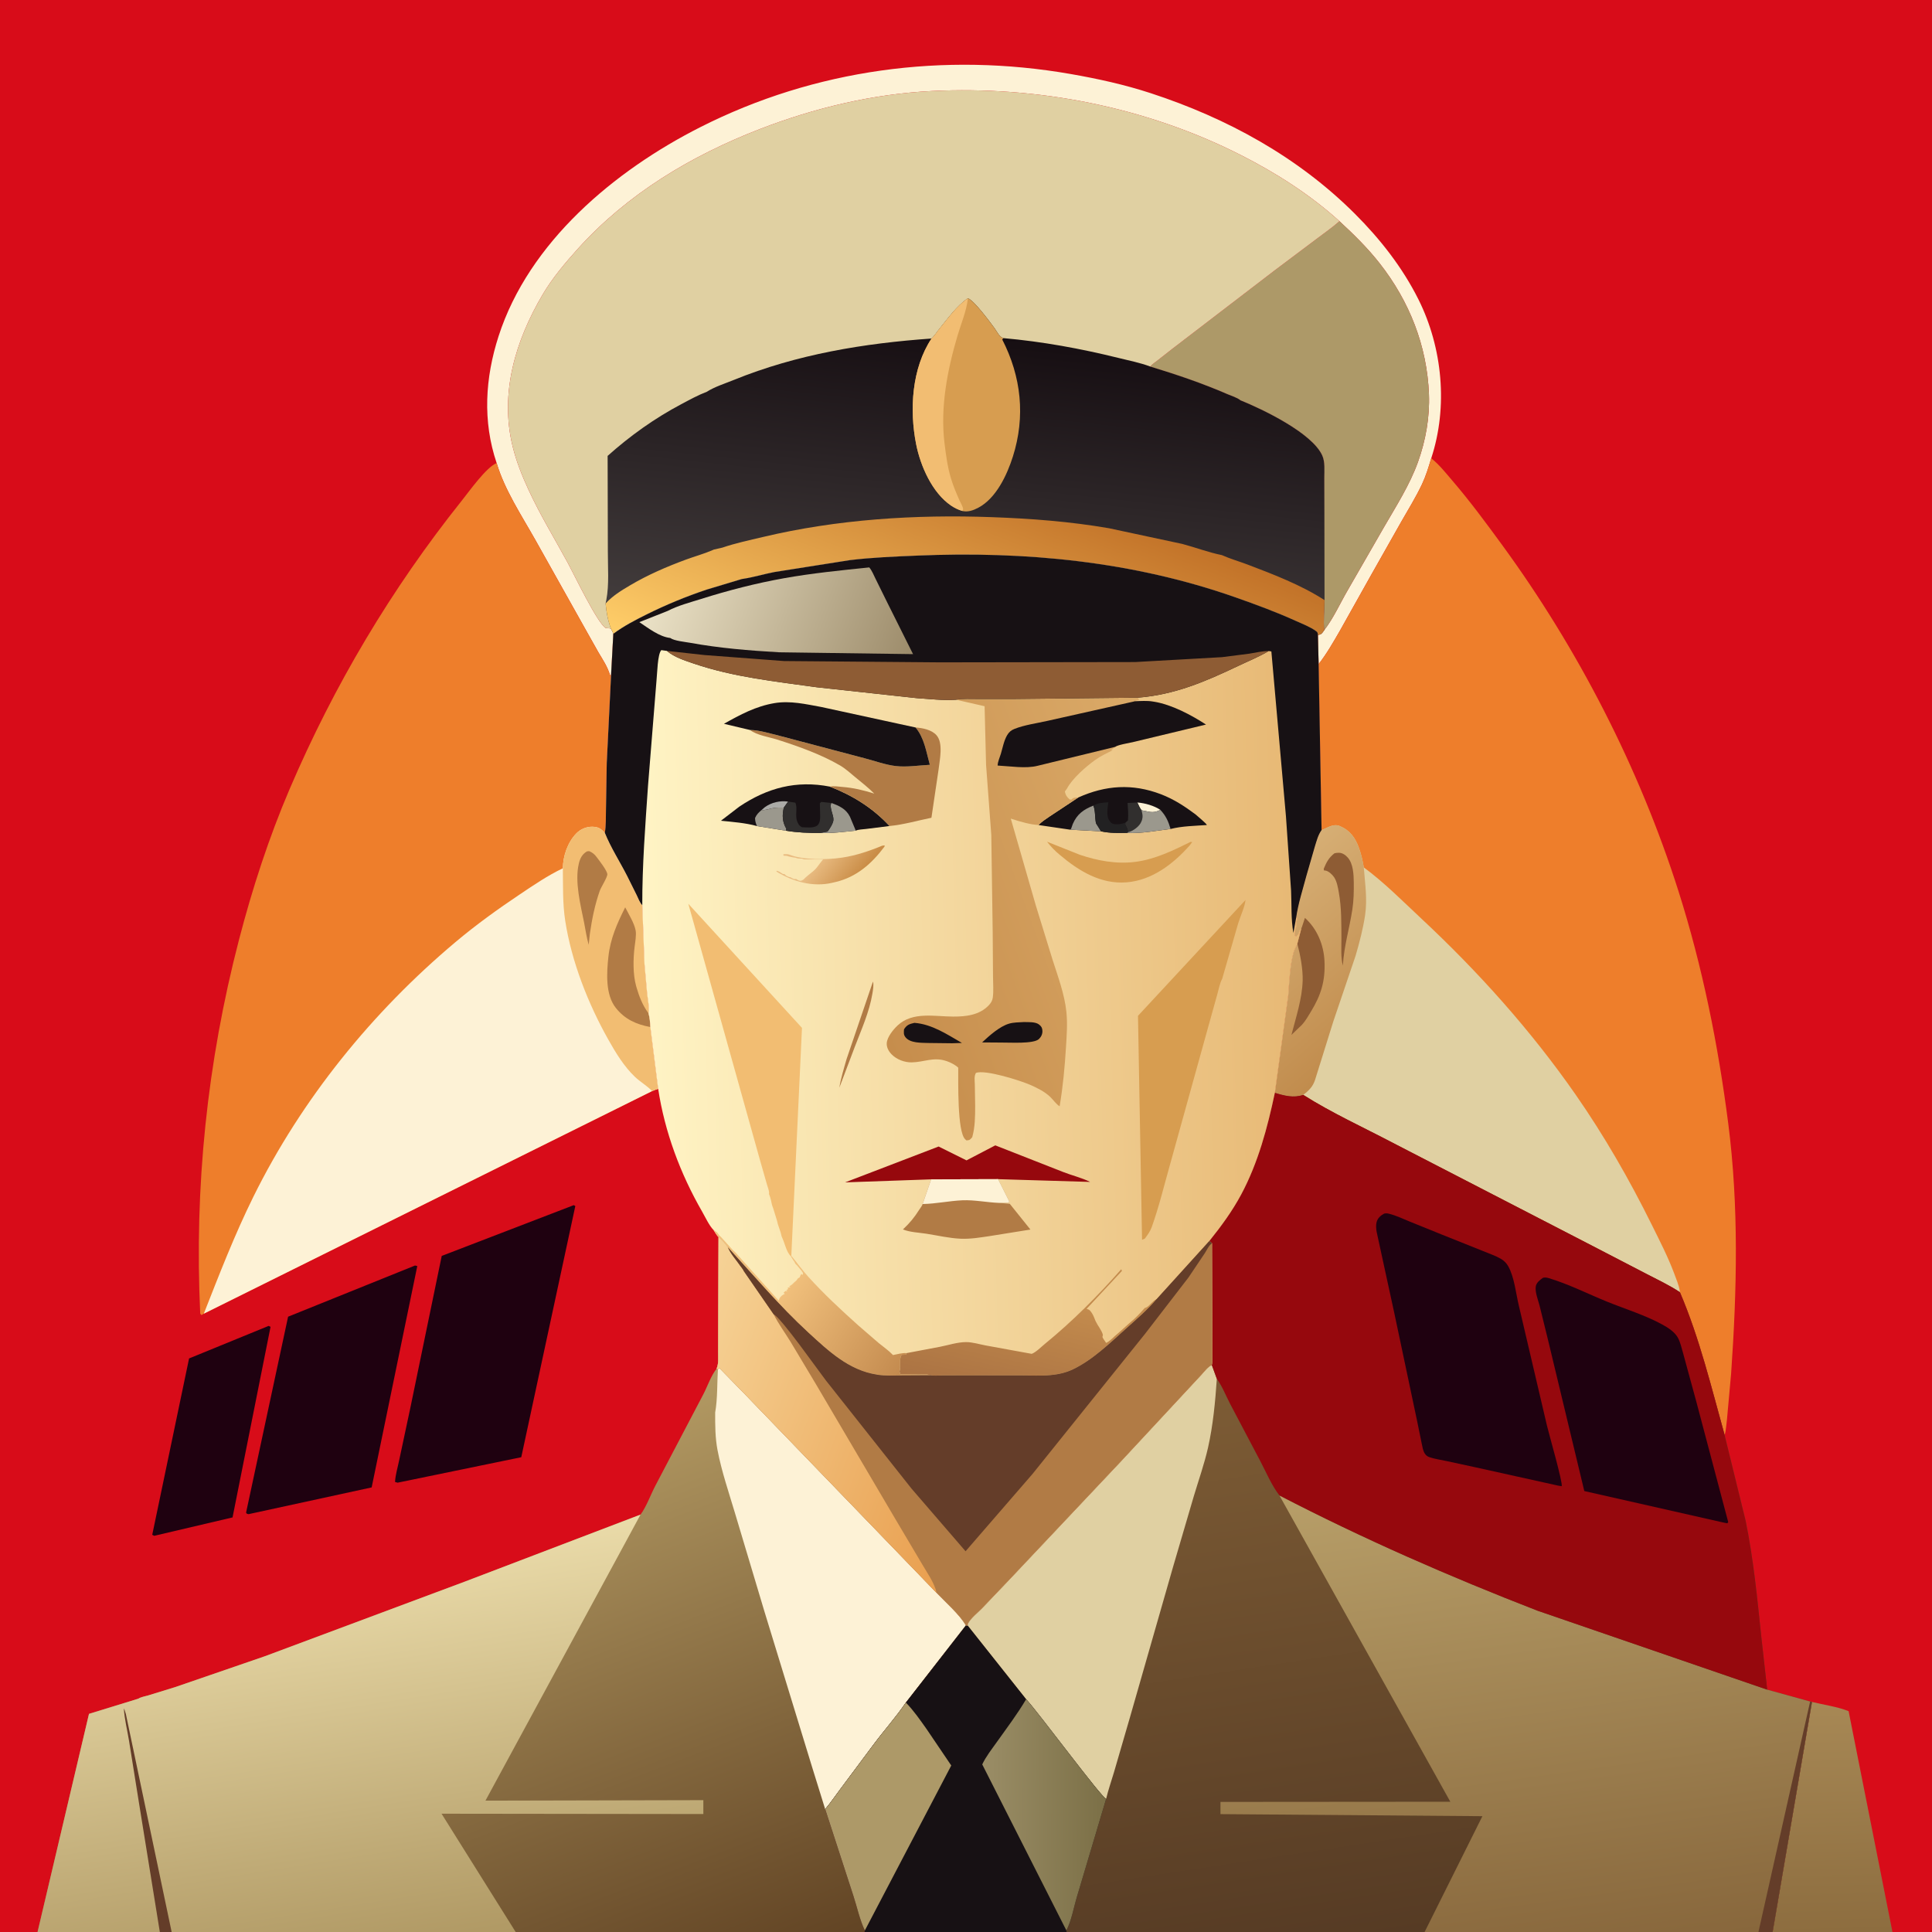
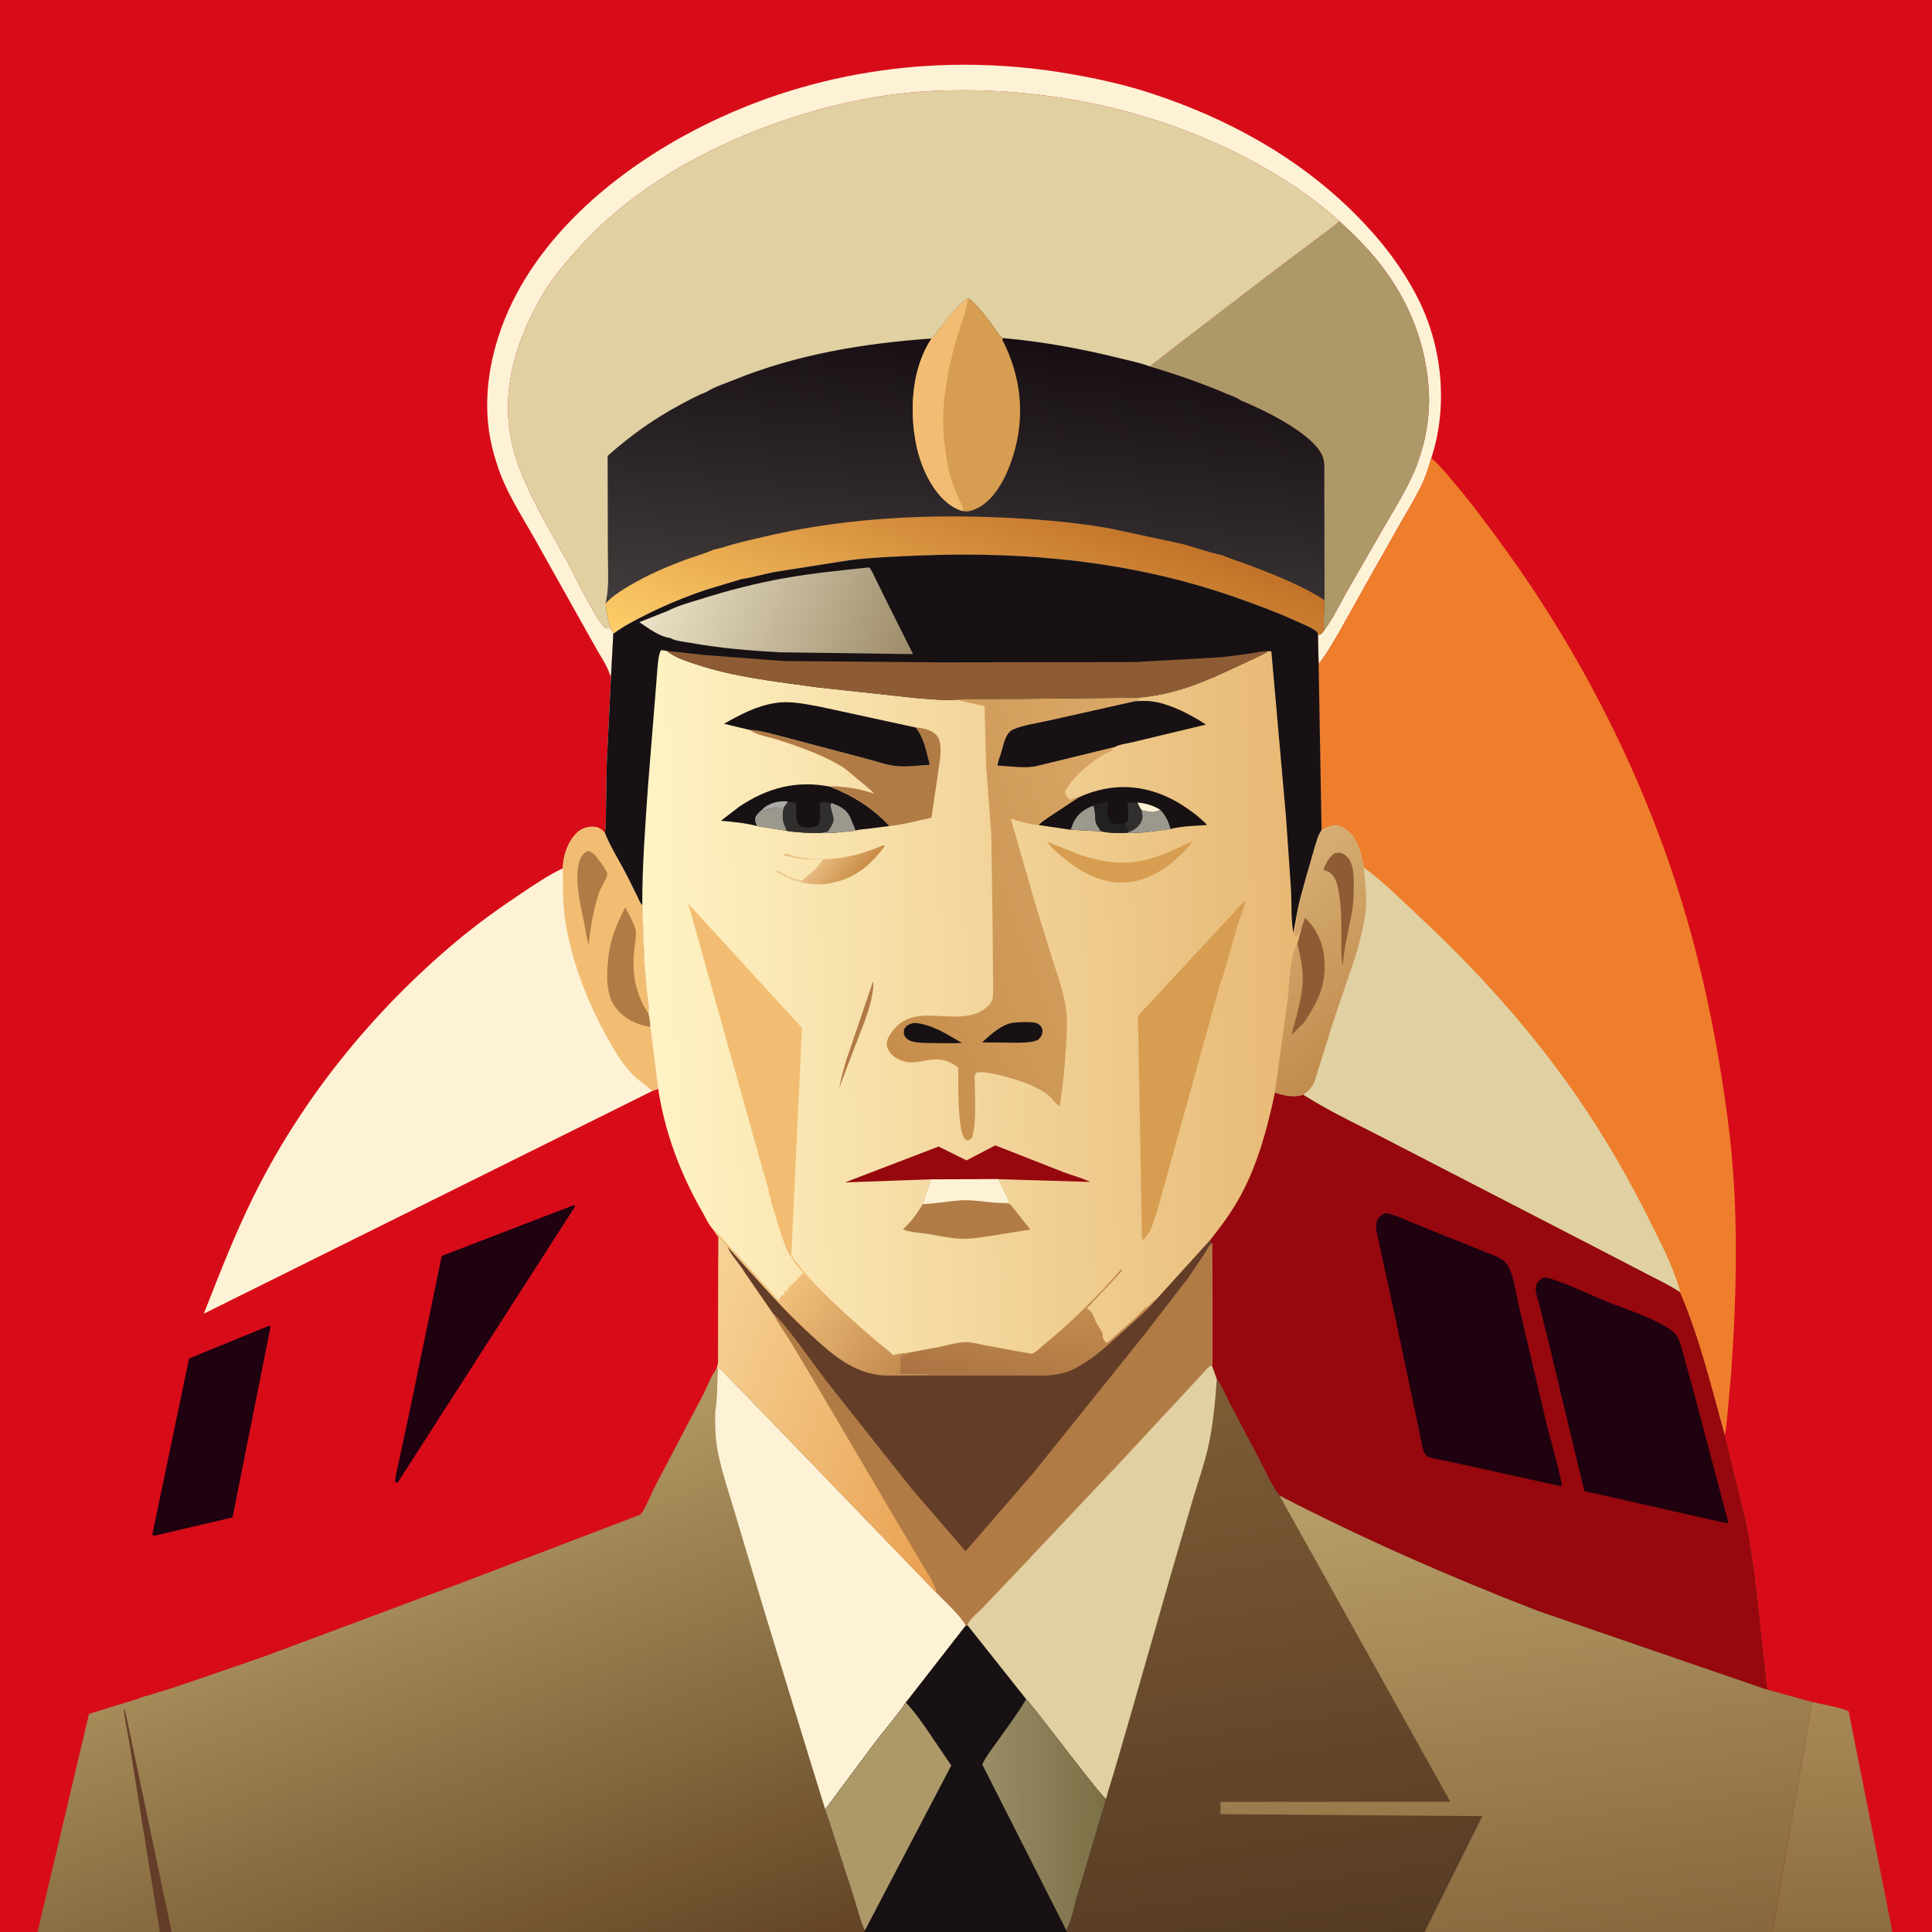
<svg xmlns="http://www.w3.org/2000/svg" version="1.1" style="display: block;" viewBox="0 0 2048 2048" width="1024" height="1024">
  <defs>
    <linearGradient id="Gradient1" gradientUnits="userSpaceOnUse" x1="1942.09" y1="2048.51" x2="1936.05" y2="1805.68">
      <stop class="stop0" offset="0" stop-opacity="1" stop-color="rgb(141,109,63)" />
      <stop class="stop1" offset="1" stop-opacity="1" stop-color="rgb(167,136,85)" />
    </linearGradient>
    <linearGradient id="Gradient2" gradientUnits="userSpaceOnUse" x1="1455.17" y1="1093.57" x2="1327.06" y2="946.095">
      <stop class="stop0" offset="0" stop-opacity="1" stop-color="rgb(193,140,77)" />
      <stop class="stop1" offset="1" stop-opacity="1" stop-color="rgb(214,174,116)" />
    </linearGradient>
    <linearGradient id="Gradient3" gradientUnits="userSpaceOnUse" x1="772.749" y1="2101.45" x2="553.509" y2="1528.65">
      <stop class="stop0" offset="0" stop-opacity="1" stop-color="rgb(98,68,36)" />
      <stop class="stop1" offset="1" stop-opacity="1" stop-color="rgb(179,154,99)" />
    </linearGradient>
    <linearGradient id="Gradient4" gradientUnits="userSpaceOnUse" x1="406.801" y1="2068.77" x2="342.202" y2="1658.75">
      <stop class="stop0" offset="0" stop-opacity="1" stop-color="rgb(176,153,100)" />
      <stop class="stop1" offset="1" stop-opacity="1" stop-color="rgb(234,219,169)" />
    </linearGradient>
    <linearGradient id="Gradient5" gradientUnits="userSpaceOnUse" x1="1045.18" y1="355.742" x2="1010.78" y2="677.438">
      <stop class="stop0" offset="0" stop-opacity="1" stop-color="rgb(22,14,18)" />
      <stop class="stop1" offset="1" stop-opacity="1" stop-color="rgb(66,60,60)" />
    </linearGradient>
    <linearGradient id="Gradient6" gradientUnits="userSpaceOnUse" x1="1081.72" y1="502.991" x2="966.134" y2="795.792">
      <stop class="stop0" offset="0" stop-opacity="1" stop-color="rgb(194,114,40)" />
      <stop class="stop1" offset="1" stop-opacity="1" stop-color="rgb(255,206,105)" />
    </linearGradient>
    <linearGradient id="Gradient7" gradientUnits="userSpaceOnUse" x1="1362.38" y1="2068.99" x2="1271.91" y2="1469.88">
      <stop class="stop0" offset="0" stop-opacity="1" stop-color="rgb(86,59,36)" />
      <stop class="stop1" offset="1" stop-opacity="1" stop-color="rgb(125,92,53)" />
    </linearGradient>
    <linearGradient id="Gradient8" gradientUnits="userSpaceOnUse" x1="1168.93" y1="1923.35" x2="1042.7" y2="1922.62">
      <stop class="stop0" offset="0" stop-opacity="1" stop-color="rgb(124,112,71)" />
      <stop class="stop1" offset="1" stop-opacity="1" stop-color="rgb(154,141,102)" />
    </linearGradient>
    <linearGradient id="Gradient9" gradientUnits="userSpaceOnUse" x1="1635.46" y1="2078.43" x2="1563.78" y2="1561.86">
      <stop class="stop0" offset="0" stop-opacity="1" stop-color="rgb(136,103,60)" />
      <stop class="stop1" offset="1" stop-opacity="1" stop-color="rgb(183,158,104)" />
    </linearGradient>
    <linearGradient id="Gradient10" gradientUnits="userSpaceOnUse" x1="1379.62" y1="1049.33" x2="682.939" y2="1066.9">
      <stop class="stop0" offset="0" stop-opacity="1" stop-color="rgb(231,184,116)" />
      <stop class="stop1" offset="1" stop-opacity="1" stop-color="rgb(255,244,197)" />
    </linearGradient>
    <linearGradient id="Gradient11" gradientUnits="userSpaceOnUse" x1="908.704" y1="929.593" x2="875.458" y2="902.73">
      <stop class="stop0" offset="0" stop-opacity="1" stop-color="rgb(202,141,71)" />
      <stop class="stop1" offset="1" stop-opacity="1" stop-color="rgb(233,188,130)" />
    </linearGradient>
    <linearGradient id="Gradient12" gradientUnits="userSpaceOnUse" x1="956.319" y1="1450.98" x2="831.642" y2="1368.48">
      <stop class="stop0" offset="0" stop-opacity="1" stop-color="rgb(196,139,79)" />
      <stop class="stop1" offset="1" stop-opacity="1" stop-color="rgb(241,192,124)" />
    </linearGradient>
    <linearGradient id="Gradient13" gradientUnits="userSpaceOnUse" x1="1052.91" y1="1477.32" x2="1075.79" y2="1371.14">
      <stop class="stop0" offset="0" stop-opacity="1" stop-color="rgb(171,115,67)" />
      <stop class="stop1" offset="1" stop-opacity="1" stop-color="rgb(195,139,77)" />
    </linearGradient>
    <linearGradient id="Gradient14" gradientUnits="userSpaceOnUse" x1="908.369" y1="1018" x2="1261.12" y2="889.05">
      <stop class="stop0" offset="0" stop-opacity="1" stop-color="rgb(198,141,76)" />
      <stop class="stop1" offset="1" stop-opacity="1" stop-color="rgb(219,170,104)" />
    </linearGradient>
    <linearGradient id="Gradient15" gradientUnits="userSpaceOnUse" x1="1039.08" y1="1562.08" x2="713.916" y2="1436.92">
      <stop class="stop0" offset="0" stop-opacity="1" stop-color="rgb(233,159,79)" />
      <stop class="stop1" offset="1" stop-opacity="1" stop-color="rgb(246,211,151)" />
    </linearGradient>
    <linearGradient id="Gradient16" gradientUnits="userSpaceOnUse" x1="964.701" y1="695.417" x2="702.093" y2="595.608">
      <stop class="stop0" offset="0" stop-opacity="1" stop-color="rgb(157,140,107)" />
      <stop class="stop1" offset="1" stop-opacity="1" stop-color="rgb(235,226,199)" />
    </linearGradient>
  </defs>
  <path transform="translate(0,0)" fill="rgb(216,12,25)" d="M 39.808 2048 L -0 2048 L 0 -0 L 2048 0 L 2048 2048 L 2006.09 2048 L 1879.05 2048 L 1864.03 2048 L 1510.14 2048 L 1130.64 2048 L 916.364 2048 L 546.633 2048 L 181.954 2048 L 169.425 2048 L 39.808 2048 z" />
  <path transform="translate(0,0)" fill="rgb(31,1,16)" d="M 284.791 1405.5 L 286.792 1406.5 L 246.727 1607.46 L 246.615 1608.5 L 163.5 1628.02 L 161.38 1626.96 L 200.427 1440.01 L 284.791 1405.5 z" />
  <path transform="translate(0,0)" fill="url(#Gradient1)" d="M 1920.76 1804.1 C 1933.05 1807.17 1948 1809.19 1959.6 1813.9 L 2006.09 2048 L 1879.05 2048 L 1920.76 1804.1 z" />
-   <path transform="translate(0,0)" fill="rgb(31,1,16)" d="M 439.947 1341.5 L 442.347 1342.05 L 393.974 1576.72 L 263.5 1605.07 C 261.33 1604.57 262.201 1605.12 260.837 1603.5 L 305.393 1395.75 L 439.947 1341.5 z" />
-   <path transform="translate(0,0)" fill="rgb(31,1,16)" d="M 608.23 1277.5 L 609.852 1278.5 L 552.57 1544.7 L 421.5 1571.7 L 418.767 1570.96 C 419.119 1563.57 421.569 1555.64 423.042 1548.37 L 434.977 1492.4 L 468.262 1331.31 L 608.23 1277.5 z" />
+   <path transform="translate(0,0)" fill="rgb(31,1,16)" d="M 608.23 1277.5 L 609.852 1278.5 L 421.5 1571.7 L 418.767 1570.96 C 419.119 1563.57 421.569 1555.64 423.042 1548.37 L 434.977 1492.4 L 468.262 1331.31 L 608.23 1277.5 z" />
  <path transform="translate(0,0)" fill="rgb(253,242,214)" d="M 526.467 490.863 C 511.41 446.334 514.269 400.506 528.532 356.306 C 560.739 256.5 651.525 180.8 742.318 134.82 C 863.867 73.264 1001.11 55.066 1134.99 78.46 C 1163.86 83.505 1192.14 89.71 1220.02 98.84 C 1300.76 125.274 1375.72 166.218 1436.18 226.56 C 1462.97 253.302 1486.61 283.413 1503.6 317.374 C 1529.14 368.459 1535.14 431.27 1517.16 485.801 C 1514.4 495.09 1511.5 504.561 1507.37 513.341 C 1500.91 527.052 1492.79 540.085 1485.29 553.238 L 1453.26 609.868 L 1420.31 668.7 C 1413.24 680.879 1406.47 692.866 1397.8 703.984 L 1397.03 673.072 C 1401.18 672.337 1401.2 671.281 1403.69 668.041 C 1413.61 655.272 1420.63 639.296 1428.82 625.315 L 1467.15 558.683 C 1479.97 536.533 1494.44 513.912 1503.12 489.71 C 1511.32 466.854 1515.71 442.099 1514.74 417.759 C 1512.7 366.611 1494.09 319.433 1462.56 279.23 C 1449.69 262.822 1435.16 248.551 1419.87 234.458 C 1388.61 206.163 1352.18 182.986 1314.64 164.004 C 1214.38 113.303 1099.98 90.988 988.027 96.466 C 925.849 99.508 863.691 114.299 805.765 136.707 C 732.72 164.965 664.891 205.539 612.163 264.173 C 598.931 278.887 585.46 294.913 575.365 312 C 546.471 360.905 529.547 416.654 543.424 473.261 C 547.362 489.326 553.468 504.515 560.397 519.497 C 572.678 546.051 588.045 571.199 602.006 596.886 C 608.481 608.799 633.088 660.229 642 665.719 L 647.564 666.254 C 648.532 668.1 649.631 669.861 650.144 671.889 L 647.744 715.877 L 646.621 715.622 C 643.952 706.698 639.217 699.701 634.5 691.783 L 622.634 670.697 L 567.513 572.4 C 553.009 546.614 534.891 519.301 526.467 490.863 z" />
  <path transform="translate(0,0)" fill="rgb(173,153,104)" d="M 1419.87 234.458 C 1435.16 248.551 1449.69 262.822 1462.56 279.23 C 1494.09 319.433 1512.7 366.611 1514.74 417.759 C 1515.71 442.099 1511.32 466.854 1503.12 489.71 C 1494.44 513.912 1479.97 536.533 1467.15 558.683 L 1428.82 625.315 C 1420.63 639.296 1413.61 655.272 1403.69 668.041 C 1402.71 657.496 1403.84 646.762 1404.08 636.181 L 1403.95 542.749 L 1403.84 506.594 C 1403.81 498.886 1404.84 489.705 1401.55 482.594 C 1390.55 458.81 1338.78 433.965 1314.94 424.313 C 1311.6 421.474 1305.09 419.528 1301.01 417.754 C 1274.4 406.19 1247.1 397 1219.36 388.555 C 1220.84 386.394 1224.25 384.241 1226.36 382.579 L 1242.52 369.889 L 1351.44 286.432 L 1395.87 253.061 C 1403.89 246.956 1412.36 241.169 1419.87 234.458 z" />
-   <path transform="translate(0,0)" fill="rgb(238,126,43)" d="M 526.467 490.863 C 534.891 519.301 553.009 546.614 567.513 572.4 L 622.634 670.697 L 634.5 691.783 C 639.217 699.701 643.952 706.698 646.621 715.622 L 647.744 715.877 L 643.169 808.913 L 642.343 858.357 C 642.137 866.366 642.538 874.88 641.131 882.744 C 647.473 898.532 657.027 913.299 664.778 928.464 L 674.997 949 C 676.658 952.432 678.174 956.817 680.846 959.539 L 683.182 1021.95 L 685.983 1053.2 C 686.705 1059.56 688.524 1067.77 687.38 1074.06 C 688.805 1078.93 689.072 1083.69 689.392 1088.72 L 697.68 1154.16 C 695.532 1154.91 693.361 1155.57 691.32 1156.58 L 216.058 1392.54 C 215.88 1392.82 213.829 1393.86 213.5 1394.04 L 212.246 1392.5 C 205.914 1258.29 219.551 1126.19 253.346 996.172 C 267.426 942.002 284.978 887.906 307.023 836.41 C 354.155 726.311 414.933 624.061 489.687 530.454 C 497.453 520.728 515.525 495.255 526.467 490.863 z" />
  <path transform="translate(0,0)" fill="rgb(253,242,214)" d="M 596.645 920.427 C 596.829 907.362 601.66 893.032 610.94 883.444 C 615.316 878.923 621.741 876.212 628.068 876.381 C 634.341 876.549 636.809 878.363 641.131 882.744 C 647.473 898.532 657.027 913.299 664.778 928.464 L 674.997 949 C 676.658 952.432 678.174 956.817 680.846 959.539 L 683.182 1021.95 L 685.983 1053.2 C 686.705 1059.56 688.524 1067.77 687.38 1074.06 C 688.805 1078.93 689.072 1083.69 689.392 1088.72 L 697.68 1154.16 C 695.532 1154.91 693.361 1155.57 691.32 1156.58 L 216.058 1392.54 C 232.519 1350.66 248.672 1308.9 268.634 1268.51 C 319.789 1165.02 394.517 1072.92 482.736 998.722 C 504.558 980.369 527.517 963.827 551.195 947.964 C 565.918 938.101 580.611 928.063 596.645 920.427 z" />
  <path transform="translate(0,0)" fill="rgb(242,189,114)" d="M 596.645 920.427 C 596.829 907.362 601.66 893.032 610.94 883.444 C 615.316 878.923 621.741 876.212 628.068 876.381 C 634.341 876.549 636.809 878.363 641.131 882.744 C 647.473 898.532 657.027 913.299 664.778 928.464 L 674.997 949 C 676.658 952.432 678.174 956.817 680.846 959.539 L 683.182 1021.95 L 685.983 1053.2 C 686.705 1059.56 688.524 1067.77 687.38 1074.06 C 688.805 1078.93 689.072 1083.69 689.392 1088.72 L 697.68 1154.16 C 695.532 1154.91 693.361 1155.57 691.32 1156.58 C 685.809 1150.87 678.66 1146.89 672.894 1141.35 C 661.23 1130.13 652.65 1115.92 644.78 1101.93 C 623.396 1063.93 605.822 1019.24 599.152 976.04 C 596.312 957.645 596.905 938.989 596.645 920.427 z" />
  <path transform="translate(0,0)" fill="rgb(177,123,69)" d="M 622.182 902.5 L 624.543 902.228 C 627.98 903.75 630.038 905.321 632.305 908.341 C 634.925 911.832 643.421 922.527 643.79 926.637 C 644.068 929.74 637.133 940.428 635.787 944.259 C 630.532 959.208 627.542 974.255 625.274 989.879 L 624.066 1001.53 C 621.804 993.871 620.784 986.072 619.223 978.259 C 615.423 959.249 609.036 934.649 613.584 915.429 C 614.917 909.796 617.153 905.498 622.182 902.5 z" />
  <path transform="translate(0,0)" fill="rgb(177,123,69)" d="M 689.392 1088.72 C 674.528 1085.88 662.514 1080.62 652.838 1068.48 C 641.563 1054.34 643.094 1031.08 644.955 1014 C 647.049 994.781 654.177 978.868 662.735 961.813 C 666.365 968.922 672.378 978.561 673.808 986.296 C 674.701 991.123 673.349 998.566 672.738 1003.49 C 671.14 1016.38 670.817 1032.77 674.338 1045.3 L 674.837 1047 C 677.458 1056.14 681.166 1065.47 686.771 1073.23 L 687.38 1074.06 C 688.805 1078.93 689.072 1083.69 689.392 1088.72 z" />
  <path transform="translate(0,0)" fill="rgb(238,126,43)" d="M 1397.8 703.984 C 1406.47 692.866 1413.24 680.879 1420.31 668.7 L 1453.26 609.868 L 1485.29 553.238 C 1492.79 540.085 1500.91 527.052 1507.37 513.341 C 1511.5 504.561 1514.4 495.09 1517.16 485.801 C 1525.37 492.153 1532.82 501.656 1539.58 509.53 C 1558.19 531.206 1574.97 553.958 1591.82 577 C 1672.67 687.546 1737.69 813.959 1779.21 944.521 C 1804.68 1024.6 1821.31 1107.66 1832.01 1190.92 C 1843.32 1278.92 1841.23 1367.71 1835.06 1456 L 1830.65 1504.82 C 1829.89 1510.32 1829.67 1516.14 1828.25 1521.5 C 1814.09 1470.57 1801.63 1418.58 1780.79 1369.84 C 1769.69 1362.38 1756.9 1356.47 1745.04 1350.26 L 1683 1318.1 L 1476.63 1211.57 C 1444.97 1194.94 1411.62 1179.74 1381.43 1160.61 C 1371.35 1164.14 1361.24 1161.46 1351.39 1158.41 L 1365.6 1055.19 C 1366.72 1040.73 1367.38 1023.37 1371.3 1009.5 C 1372.15 1006.49 1374.05 1003.37 1375.23 1000.42 L 1379.45 984.167 C 1378.61 985.242 1377.82 986.163 1377.34 987.463 C 1376.35 990.112 1376.28 990.785 1374 992.51 L 1372.5 991.51 L 1372.5 991 C 1373.15 988.792 1372.64 987.523 1373 985.5 C 1373.3 983.85 1374.14 982.846 1374.24 981 L 1374.25 977.25 C 1374.56 975.806 1375.2 974.59 1375.45 973.024 L 1373.98 972.784 C 1376.08 958.068 1381.11 942.401 1384.95 928 L 1393.91 896.96 C 1395.77 891.083 1397.27 884.967 1400.92 879.925 L 1397.8 703.984 z" />
  <path transform="translate(0,0)" fill="rgb(224,208,162)" d="M 1400.92 879.925 C 1407.34 877.507 1413.33 872.702 1420.41 875.722 C 1431.25 880.346 1436.73 888.202 1440.64 899.111 C 1443.02 905.762 1444.51 912.529 1445.66 919.476 C 1467.55 935.633 1486.73 955.114 1506.59 973.651 C 1567.04 1030.07 1622.9 1092.36 1670.2 1160.31 C 1700.65 1204.05 1727.32 1250.56 1750.94 1298.29 C 1759.29 1315.18 1768.02 1332.07 1774.63 1349.74 C 1776.81 1355.57 1779.66 1362.22 1780.6 1368.38 L 1780.79 1369.84 C 1769.69 1362.38 1756.9 1356.47 1745.04 1350.26 L 1683 1318.1 L 1476.63 1211.57 C 1444.97 1194.94 1411.62 1179.74 1381.43 1160.61 C 1371.35 1164.14 1361.24 1161.46 1351.39 1158.41 L 1365.6 1055.19 C 1366.72 1040.73 1367.38 1023.37 1371.3 1009.5 C 1372.15 1006.49 1374.05 1003.37 1375.23 1000.42 L 1379.45 984.167 C 1378.61 985.242 1377.82 986.163 1377.34 987.463 C 1376.35 990.112 1376.28 990.785 1374 992.51 L 1372.5 991.51 L 1372.5 991 C 1373.15 988.792 1372.64 987.523 1373 985.5 C 1373.3 983.85 1374.14 982.846 1374.24 981 L 1374.25 977.25 C 1374.56 975.806 1375.2 974.59 1375.45 973.024 L 1373.98 972.784 C 1376.08 958.068 1381.11 942.401 1384.95 928 L 1393.91 896.96 C 1395.77 891.083 1397.27 884.967 1400.92 879.925 z" />
  <path transform="translate(0,0)" fill="url(#Gradient2)" d="M 1400.92 879.925 C 1407.34 877.507 1413.33 872.702 1420.41 875.722 C 1431.25 880.346 1436.73 888.202 1440.64 899.111 C 1443.02 905.762 1444.51 912.529 1445.66 919.476 C 1446.97 936.571 1449.62 953.12 1447.03 970.304 C 1444.83 984.835 1441.1 999.082 1436.97 1013.17 L 1413.36 1082.78 L 1393.89 1145.12 C 1392.73 1148.29 1391.43 1150.91 1389.24 1153.5 C 1386.9 1156.27 1384.36 1158.49 1381.43 1160.61 C 1371.35 1164.14 1361.24 1161.46 1351.39 1158.41 L 1365.6 1055.19 C 1366.72 1040.73 1367.38 1023.37 1371.3 1009.5 C 1372.15 1006.49 1374.05 1003.37 1375.23 1000.42 L 1379.45 984.167 C 1378.61 985.242 1377.82 986.163 1377.34 987.463 C 1376.35 990.112 1376.28 990.785 1374 992.51 L 1372.5 991.51 L 1372.5 991 C 1373.15 988.792 1372.64 987.523 1373 985.5 C 1373.3 983.85 1374.14 982.846 1374.24 981 L 1374.25 977.25 C 1374.56 975.806 1375.2 974.59 1375.45 973.024 L 1373.98 972.784 C 1376.08 958.068 1381.11 942.401 1384.95 928 L 1393.91 896.96 C 1395.77 891.083 1397.27 884.967 1400.92 879.925 z" />
  <path transform="translate(0,0)" fill="rgb(142,92,52)" d="M 1414.64 904.5 C 1416.23 904.14 1417.68 903.947 1419.31 903.975 C 1423.1 904.039 1426.35 906.364 1428.77 909.137 C 1434.46 915.646 1434.97 927.044 1435.06 935.279 C 1435.17 945.028 1435.01 954.643 1433.52 964.302 C 1430.43 984.347 1424.65 1003.17 1423.5 1023.57 C 1421.15 1014.87 1422 1004.22 1421.96 995.222 C 1421.89 978.825 1422.12 962.121 1419.19 945.932 C 1418.24 940.708 1417.22 934.453 1414.26 929.98 C 1412.43 927.212 1408.39 923.313 1404.99 922.834 L 1403.5 922.705 L 1403.2 921 C 1405.98 914.139 1408.67 909.058 1414.64 904.5 z" />
  <path transform="translate(0,0)" fill="rgb(142,92,52)" d="M 1379.45 984.167 L 1380.15 982.521 L 1383.28 972.995 C 1396.3 984.765 1403.23 1001.52 1404.02 1019 C 1404.97 1039.84 1400.39 1054.78 1389.53 1072.54 C 1386.73 1077.12 1383.87 1082.24 1380.23 1086.22 L 1368.97 1097.06 C 1373.71 1078.63 1380.36 1058.62 1380.88 1039.5 C 1381.22 1027.22 1378.36 1012.24 1375.23 1000.42 L 1379.45 984.167 z" />
  <path transform="translate(0,0)" fill="url(#Gradient3)" d="M 759.595 1450.93 L 761.018 1451.27 L 762.716 1450.28 L 788.773 1477.02 L 992.838 1688.49 C 1002.78 1698.97 1016.47 1710.71 1023.96 1722.97 L 960.259 1804.81 C 949.881 1820.16 937.083 1834.42 925.958 1849.36 L 890.353 1897.13 C 885.285 1903.84 880.652 1910.85 875.196 1917.25 L 874.756 1917.9 L 904.542 2009.4 C 908.46 2021.32 911.346 2035.16 916.777 2046.39 L 916.364 2048 L 546.633 2048 L 181.954 2048 L 169.425 2048 L 39.808 2048 L 94.341 1816.77 L 146.713 1800.66 C 149.105 1798.96 154.132 1798.11 157.092 1797.22 L 185.691 1788.41 L 280.846 1755.67 L 492.874 1676.53 L 678.983 1605.54 C 685.38 1596.92 689.782 1584.18 694.941 1574.46 L 745.468 1478.18 C 749.954 1469.65 753.629 1458.37 759.595 1450.93 z" />
  <path transform="translate(0,0)" fill="rgb(253,242,214)" d="M 761.018 1451.27 L 762.716 1450.28 L 788.773 1477.02 L 992.838 1688.49 C 1002.78 1698.97 1016.47 1710.71 1023.96 1722.97 L 960.259 1804.81 C 949.881 1820.16 937.083 1834.42 925.958 1849.36 L 890.353 1897.13 C 885.285 1903.84 880.652 1910.85 875.196 1917.25 L 874.756 1917.9 L 860.893 1873.27 L 810.299 1708.14 L 779.186 1604.2 C 772.648 1582.25 764.928 1559.76 760.618 1537.27 C 758.086 1524.05 758.06 1510.66 758.115 1497.26 C 760.718 1482.81 760.106 1466.08 761.018 1451.27 z" />
-   <path transform="translate(0,0)" fill="url(#Gradient4)" d="M 678.983 1605.54 L 652.565 1654.31 L 514.603 1908.76 L 745.569 1908.24 L 745.583 1922.95 L 468.058 1922.61 L 546.633 2048 L 181.954 2048 L 169.425 2048 L 39.808 2048 L 94.341 1816.77 L 146.713 1800.66 C 149.105 1798.96 154.132 1798.11 157.092 1797.22 L 185.691 1788.41 L 280.846 1755.67 L 492.874 1676.53 L 678.983 1605.54 z" />
  <path transform="translate(0,0)" fill="rgb(100,61,41)" d="M 169.425 2048 L 147.281 1910.91 L 136.825 1845.63 C 135.003 1834.29 131.945 1822.43 131.307 1811 C 132.331 1812.8 132.84 1815.26 133.489 1817.25 L 181.954 2048 L 169.425 2048 z" />
  <path transform="translate(0,0)" fill="rgb(224,208,162)" d="M 647.564 666.254 L 642 665.719 C 633.088 660.229 608.481 608.799 602.006 596.886 C 588.045 571.199 572.678 546.051 560.397 519.497 C 553.468 504.515 547.362 489.326 543.424 473.261 C 529.547 416.654 546.471 360.905 575.365 312 C 585.46 294.913 598.931 278.887 612.163 264.173 C 664.891 205.539 732.72 164.965 805.765 136.707 C 863.691 114.299 925.849 99.508 988.027 96.466 C 1099.98 90.988 1214.38 113.303 1314.64 164.004 C 1352.18 182.986 1388.61 206.163 1419.87 234.458 C 1412.36 241.169 1403.89 246.956 1395.87 253.061 L 1351.44 286.432 L 1242.52 369.889 L 1226.36 382.579 C 1224.25 384.241 1220.84 386.394 1219.36 388.555 C 1247.1 397 1274.4 406.19 1301.01 417.754 C 1305.09 419.528 1311.6 421.474 1314.94 424.313 C 1338.78 433.965 1390.55 458.81 1401.55 482.594 C 1404.84 489.705 1403.81 498.886 1403.84 506.594 L 1403.95 542.749 L 1404.08 636.181 C 1403.84 646.762 1402.71 657.496 1403.69 668.041 C 1401.2 671.281 1401.18 672.337 1397.03 673.072 C 1396.65 670.979 1397.05 670.46 1395.25 669.132 C 1389.07 664.562 1380.63 661.361 1373.63 658.189 C 1352.7 648.709 1331.17 640.78 1309.5 633.167 C 1200.84 594.985 1086.55 584.1 972 588.976 C 948.325 589.983 924.582 590.922 901.041 593.752 L 820.941 606.386 C 810.012 608.487 799.098 611.846 788.146 613.527 L 786.422 613.781 L 749.166 625.001 C 727.392 632.297 706.185 641.016 685.624 651.248 C 673.23 657.416 661.29 663.561 650.144 671.889 C 649.631 669.861 648.532 668.1 647.564 666.254 z" />
  <path transform="translate(0,0)" fill="url(#Gradient5)" d="M 1026.01 316.223 C 1032.46 318.32 1049.37 341.302 1054.33 348.047 C 1056.92 351.571 1059.52 357.625 1063.81 358.437 C 1105 362.112 1145.29 369.462 1185.43 379.381 C 1196.53 382.122 1208.69 384.522 1219.36 388.555 C 1247.1 397 1274.4 406.19 1301.01 417.754 C 1305.09 419.528 1311.6 421.474 1314.94 424.313 C 1338.78 433.965 1390.55 458.81 1401.55 482.594 C 1404.84 489.705 1403.81 498.886 1403.84 506.594 L 1403.95 542.749 L 1404.08 636.181 C 1403.84 646.762 1402.71 657.496 1403.69 668.041 C 1401.2 671.281 1401.18 672.337 1397.03 673.072 C 1396.65 670.979 1397.05 670.46 1395.25 669.132 C 1389.07 664.562 1380.63 661.361 1373.63 658.189 C 1352.7 648.709 1331.17 640.78 1309.5 633.167 C 1200.84 594.985 1086.55 584.1 972 588.976 C 948.325 589.983 924.582 590.922 901.041 593.752 L 820.941 606.386 C 810.012 608.487 799.098 611.846 788.146 613.527 L 786.422 613.781 L 749.166 625.001 C 727.392 632.297 706.185 641.016 685.624 651.248 C 673.23 657.416 661.29 663.561 650.144 671.889 C 649.631 669.861 648.532 668.1 647.564 666.254 C 644.361 657.578 642.767 648.921 641.954 639.738 L 642.719 636 C 645.879 619.732 644.245 600.824 644.347 584.223 L 644.11 483.266 C 667.841 462.009 694.059 443.335 722.225 428.433 C 730.993 423.794 739.848 418.867 749.13 415.347 C 757.633 409.961 768.595 406.531 777.968 402.724 C 844.859 375.556 915.814 363.882 987.439 358.859 C 990.445 356.315 992.953 352.101 995.486 349.002 C 1004.36 338.142 1014.27 324.04 1026.01 316.223 z" />
  <path transform="translate(0,0)" fill="rgb(215,157,80)" d="M 1026.01 316.223 C 1032.46 318.32 1049.37 341.302 1054.33 348.047 C 1056.92 351.571 1059.52 357.625 1063.81 358.437 L 1062.38 359.817 C 1082.62 399.223 1087.16 441.535 1073.69 483.995 C 1067.51 503.461 1055.98 528.246 1037 538.233 C 1031.73 541.004 1026.35 542.955 1020.35 541.753 L 1020.17 541.654 C 1015.98 540.474 1011.75 538.379 1008.16 535.939 C 988.121 522.33 975.699 493.924 971.125 470.768 C 963.953 434.458 966.455 390.49 987.439 358.859 C 990.445 356.315 992.953 352.101 995.486 349.002 C 1004.36 338.142 1014.27 324.04 1026.01 316.223 z" />
  <path transform="translate(0,0)" fill="rgb(242,189,114)" d="M 987.439 358.859 C 990.445 356.315 992.953 352.101 995.486 349.002 C 1004.36 338.142 1014.27 324.04 1026.01 316.223 L 1025.92 317.071 C 1024.35 330.223 1018.69 343.311 1014.95 355.995 C 1004.13 392.707 996.557 431.924 1001.27 470.261 C 1002.78 482.558 1004.46 495.107 1008.03 507 C 1010.45 515.051 1013.79 523.024 1017.23 530.687 C 1018.05 532.517 1020.94 537.617 1020.93 539.479 C 1020.92 540.247 1020.42 540.929 1020.17 541.654 C 1015.98 540.474 1011.75 538.379 1008.16 535.939 C 988.121 522.33 975.699 493.924 971.125 470.768 C 963.953 434.458 966.455 390.49 987.439 358.859 z" />
  <path transform="translate(0,0)" fill="url(#Gradient6)" d="M 765.792 580.487 C 779.565 575.756 794.217 572.693 808.387 569.315 C 887.581 550.439 970.234 545.255 1051.44 548.2 C 1093.27 549.717 1134.44 552.852 1175.72 559.982 L 1253.29 576.589 C 1267.16 580.254 1281.25 585.665 1295.24 588.431 C 1303.94 592.356 1313.38 595.008 1322.32 598.394 C 1349.37 608.634 1379.79 620.342 1404.08 636.181 C 1403.84 646.762 1402.71 657.496 1403.69 668.041 C 1401.2 671.281 1401.18 672.337 1397.03 673.072 C 1396.65 670.979 1397.05 670.46 1395.25 669.132 C 1389.07 664.562 1380.63 661.361 1373.63 658.189 C 1352.7 648.709 1331.17 640.78 1309.5 633.167 C 1200.84 594.985 1086.55 584.1 972 588.976 C 948.325 589.983 924.582 590.922 901.041 593.752 L 820.941 606.386 C 810.012 608.487 799.098 611.846 788.146 613.527 L 786.422 613.781 L 749.166 625.001 C 727.392 632.297 706.185 641.016 685.624 651.248 C 673.23 657.416 661.29 663.561 650.144 671.889 C 649.631 669.861 648.532 668.1 647.564 666.254 C 644.361 657.578 642.767 648.921 641.954 639.738 C 649.473 631.535 658.344 626.138 667.87 620.5 C 686.694 609.359 706.659 600.752 727.144 593.194 C 736.426 589.768 746.309 587.083 755.345 583.16 L 756.734 582.546 L 765.792 580.487 z" />
  <path transform="translate(0,0)" fill="url(#Gradient7)" d="M 1351.39 1158.41 C 1361.24 1161.46 1371.35 1164.14 1381.43 1160.61 C 1411.62 1179.74 1444.97 1194.94 1476.63 1211.57 L 1683 1318.1 L 1745.04 1350.26 C 1756.9 1356.47 1769.69 1362.38 1780.79 1369.84 C 1801.63 1418.58 1814.09 1470.57 1828.25 1521.5 L 1850.46 1612.08 C 1858.77 1652.51 1862.79 1694.47 1867.1 1735.5 L 1873.31 1791.11 L 1918.81 1803.69 L 1920.76 1804.1 L 1879.05 2048 L 1864.03 2048 L 1510.14 2048 L 1130.64 2048 L 916.364 2048 L 916.777 2046.39 C 911.346 2035.16 908.46 2021.32 904.542 2009.4 L 874.756 1917.9 L 875.196 1917.25 C 880.652 1910.85 885.285 1903.84 890.353 1897.13 L 925.958 1849.36 C 937.083 1834.42 949.881 1820.16 960.259 1804.81 L 1023.96 1722.97 L 1025.69 1723.09 C 1025.76 1722.11 1025.72 1721.68 1026.24 1720.7 C 1029.11 1715.29 1036.58 1709.36 1040.89 1704.96 L 1070.37 1674.07 L 1188.4 1548.93 L 1255.96 1476.2 L 1273.76 1457.03 C 1276.98 1453.54 1280.19 1448.96 1284.57 1446.97 C 1285.56 1443.2 1285.01 1438.13 1285.03 1434.15 L 1285.08 1407.83 L 1284.75 1317.91 L 1281.99 1315.47 C 1294.63 1299.71 1306.26 1283.88 1315.82 1266 C 1333.66 1232.6 1343.61 1195.27 1351.39 1158.41 z" />
  <path transform="translate(0,0)" fill="rgb(224,208,162)" d="M 1025.69 1723.09 C 1025.76 1722.11 1025.72 1721.68 1026.24 1720.7 C 1029.11 1715.29 1036.58 1709.36 1040.89 1704.96 L 1070.37 1674.07 L 1188.4 1548.93 L 1255.96 1476.2 L 1273.76 1457.03 C 1276.98 1453.54 1280.19 1448.96 1284.57 1446.97 L 1289.88 1461.62 C 1288.28 1485.61 1285.85 1511.05 1280.57 1534.52 C 1276.7 1551.72 1270.56 1569.04 1265.5 1585.97 L 1243.3 1661.63 L 1197.93 1820 L 1180.9 1878.55 C 1178.15 1887.95 1174.77 1897.33 1172.55 1906.87 C 1167.85 1906.02 1099.51 1813.61 1087.73 1801.28 L 1025.69 1723.09 z" />
  <path transform="translate(0,0)" fill="rgb(23,17,20)" d="M 1023.96 1722.97 L 1025.69 1723.09 L 1087.73 1801.28 C 1099.51 1813.61 1167.85 1906.02 1172.55 1906.87 L 1141.82 2009.93 C 1138.32 2021.28 1135.88 2035.99 1130.42 2046.37 L 1130.64 2048 L 916.364 2048 L 916.777 2046.39 C 911.346 2035.16 908.46 2021.32 904.542 2009.4 L 874.756 1917.9 L 875.196 1917.25 C 880.652 1910.85 885.285 1903.84 890.353 1897.13 L 925.958 1849.36 C 937.083 1834.42 949.881 1820.16 960.259 1804.81 L 1023.96 1722.97 z" />
  <path transform="translate(0,0)" fill="url(#Gradient8)" d="M 1087.73 1801.28 C 1099.51 1813.61 1167.85 1906.02 1172.55 1906.87 L 1141.82 2009.93 C 1138.32 2021.28 1135.88 2035.99 1130.42 2046.37 L 1041.22 1870.35 C 1045.14 1862 1051.38 1854.1 1056.73 1846.58 C 1067.32 1831.68 1078.43 1817.04 1087.73 1801.28 z" />
  <path transform="translate(0,0)" fill="rgb(173,153,104)" d="M 960.259 1804.81 C 968.575 1813.32 975.429 1823.31 982.303 1833 L 1008.37 1871.5 L 916.777 2046.39 C 911.346 2035.16 908.46 2021.32 904.542 2009.4 L 874.756 1917.9 L 875.196 1917.25 C 880.652 1910.85 885.285 1903.84 890.353 1897.13 L 925.958 1849.36 C 937.083 1834.42 949.881 1820.16 960.259 1804.81 z" />
  <path transform="translate(0,0)" fill="url(#Gradient9)" d="M 1356.23 1585.21 C 1445.02 1631.22 1536.54 1671.23 1629.77 1707.38 L 1873.31 1791.11 L 1918.81 1803.69 L 1920.76 1804.1 L 1879.05 2048 L 1864.03 2048 L 1510.14 2048 L 1571.41 1925.23 L 1293.74 1923.05 L 1293.73 1910.11 L 1537.41 1909.92 L 1356.23 1585.21 z" />
-   <path transform="translate(0,0)" fill="rgb(100,61,41)" d="M 1918.81 1803.69 L 1920.76 1804.1 L 1879.05 2048 L 1864.03 2048 L 1918.81 1803.69 z" />
  <path transform="translate(0,0)" fill="rgb(150,8,13)" d="M 1351.39 1158.41 C 1361.24 1161.46 1371.35 1164.14 1381.43 1160.61 C 1411.62 1179.74 1444.97 1194.94 1476.63 1211.57 L 1683 1318.1 L 1745.04 1350.26 C 1756.9 1356.47 1769.69 1362.38 1780.79 1369.84 C 1801.63 1418.58 1814.09 1470.57 1828.25 1521.5 L 1850.46 1612.08 C 1858.77 1652.51 1862.79 1694.47 1867.1 1735.5 L 1873.31 1791.11 L 1629.77 1707.38 C 1536.54 1671.23 1445.02 1631.22 1356.23 1585.21 C 1347.9 1574.43 1342.23 1560.75 1335.9 1548.7 L 1304.04 1488.24 C 1299.47 1479.49 1295.69 1469.58 1289.88 1461.62 L 1284.57 1446.97 C 1285.56 1443.2 1285.01 1438.13 1285.03 1434.15 L 1285.08 1407.83 L 1284.75 1317.91 L 1281.99 1315.47 C 1294.63 1299.71 1306.26 1283.88 1315.82 1266 C 1333.66 1232.6 1343.61 1195.27 1351.39 1158.41 z" />
  <path transform="translate(0,0)" fill="rgb(31,1,16)" d="M 1635.64 1354.5 C 1637.96 1353.93 1639.76 1354.29 1642 1354.96 C 1662.73 1361.19 1683.01 1371.45 1703.08 1379.63 C 1722.65 1387.59 1744.1 1394.1 1762.56 1404.3 C 1768.16 1407.4 1774.98 1411.79 1778.32 1417.49 C 1781.31 1422.59 1782.55 1429.23 1784.27 1434.85 L 1797.95 1485 L 1831.99 1613.5 L 1831 1614.76 L 1826.78 1613.93 L 1679.43 1580.58 L 1640.66 1419.11 L 1632 1384 C 1630.46 1378.11 1627.12 1369.88 1627.96 1363.86 C 1628.55 1359.6 1632.37 1356.86 1635.64 1354.5 z" />
  <path transform="translate(0,0)" fill="rgb(31,1,16)" d="M 1467.2 1286.5 C 1469.02 1286.05 1470.43 1286.12 1472.25 1286.57 C 1479.77 1288.4 1487.09 1291.95 1494.26 1294.87 L 1529 1308.94 L 1572.18 1326.2 C 1578.35 1328.81 1585.03 1330.99 1590.85 1334.3 C 1594.12 1336.16 1596.88 1338.89 1598.74 1342.18 C 1605.32 1353.84 1606.87 1371.05 1610.09 1384.26 L 1639.86 1511.31 C 1642.01 1520.36 1656.63 1571.12 1655.5 1575.42 L 1651.65 1574.82 L 1564.44 1555.49 L 1533 1548.7 C 1527.23 1547.46 1520.81 1546.57 1515.23 1544.66 C 1513.18 1543.96 1511.58 1542.73 1510.39 1540.91 C 1508.36 1537.81 1507.8 1533.52 1507.02 1529.96 L 1502.25 1506.57 L 1478.02 1391.91 L 1459.31 1305.86 C 1458.74 1302.6 1458.41 1298.96 1459.2 1295.72 C 1460.25 1291.35 1463.42 1288.53 1467.2 1286.5 z" />
  <path transform="translate(0,0)" fill="url(#Gradient10)" d="M 786.422 613.781 L 788.146 613.527 C 799.098 611.846 810.012 608.487 820.941 606.386 L 901.041 593.752 C 924.582 590.922 948.325 589.983 972 588.976 C 1086.55 584.1 1200.84 594.985 1309.5 633.167 C 1331.17 640.78 1352.7 648.709 1373.63 658.189 C 1380.63 661.361 1389.07 664.562 1395.25 669.132 C 1397.05 670.46 1396.65 670.979 1397.03 673.072 L 1397.8 703.984 L 1400.92 879.925 C 1397.27 884.967 1395.77 891.083 1393.91 896.96 L 1384.95 928 C 1381.11 942.401 1376.08 958.068 1373.98 972.784 L 1375.45 973.024 C 1375.2 974.59 1374.56 975.806 1374.25 977.25 L 1374.24 981 C 1374.14 982.846 1373.3 983.85 1373 985.5 C 1372.64 987.523 1373.15 988.792 1372.5 991 L 1372.5 991.51 L 1374 992.51 C 1376.28 990.785 1376.35 990.112 1377.34 987.463 C 1377.82 986.163 1378.61 985.242 1379.45 984.167 L 1375.23 1000.42 C 1374.05 1003.37 1372.15 1006.49 1371.3 1009.5 C 1367.38 1023.37 1366.72 1040.73 1365.6 1055.19 L 1351.39 1158.41 C 1343.61 1195.27 1333.66 1232.6 1315.82 1266 C 1306.26 1283.88 1294.63 1299.71 1281.99 1315.47 L 1284.75 1317.91 L 1285.08 1407.83 L 1285.03 1434.15 C 1285.01 1438.13 1285.56 1443.2 1284.57 1446.97 C 1280.19 1448.96 1276.98 1453.54 1273.76 1457.03 L 1255.96 1476.2 L 1188.4 1548.93 L 1070.37 1674.07 L 1040.89 1704.96 C 1036.58 1709.36 1029.11 1715.29 1026.24 1720.7 C 1025.72 1721.68 1025.76 1722.11 1025.69 1723.09 L 1023.96 1722.97 C 1016.47 1710.71 1002.78 1698.97 992.838 1688.49 L 788.773 1477.02 L 762.716 1450.28 L 761.018 1451.27 L 759.595 1450.93 C 761.945 1445.61 761.241 1439.23 761.277 1433.52 L 761.359 1404.33 L 761.674 1311.19 C 760.394 1310.71 757.36 1305.3 756.426 1303.9 C 751.83 1299.38 747.547 1290.03 744.258 1284.31 C 721.15 1244.13 704.674 1200.04 697.68 1154.16 L 689.392 1088.72 C 689.072 1083.69 688.805 1078.93 687.38 1074.06 C 688.524 1067.77 686.705 1059.56 685.983 1053.2 L 683.182 1021.95 L 680.846 959.539 C 678.174 956.817 676.658 952.432 674.997 949 L 664.778 928.464 C 657.027 913.299 647.473 898.532 641.131 882.744 C 642.538 874.88 642.137 866.366 642.343 858.357 L 643.169 808.913 L 647.744 715.877 L 650.144 671.889 C 661.29 663.561 673.23 657.416 685.624 651.248 C 706.185 641.016 727.392 632.297 749.166 625.001 L 786.422 613.781 z" />
  <path transform="translate(0,0)" fill="rgb(177,123,69)" d="M 925.385 1040.5 C 926.435 1044.32 925.34 1049.83 924.685 1053.75 C 921.463 1073.02 912.966 1091.68 906.061 1109.86 L 889.729 1153.01 C 891.384 1142.83 894.556 1132.6 897.394 1122.69 L 925.385 1040.5 z" />
  <path transform="translate(0,0)" fill="url(#Gradient11)" d="M 935.073 896.5 L 937.779 896.102 L 937.558 897.5 C 924.175 915.38 908.074 929.675 885.862 934.921 L 884 935.347 L 882.178 935.8 C 861.635 940.573 840.531 934.61 823.005 923.853 L 823.5 923 L 826 924 L 830 926.5 L 831.5 926.51 C 832.769 927.98 834.164 928.827 836 929.5 L 838 930 C 839.89 930.854 840.603 931.858 842.828 931.862 L 844 931.755 L 845 932.5 C 848.013 934 848.71 934.136 851.5 932.51 C 854.728 929.187 858.392 926.403 862 923.51 C 865.373 920.805 866.868 918.024 869.505 914.724 L 872.5 911 L 852.5 911 C 848.351 910.084 852.709 910.302 849.501 910.148 C 847.728 910.064 846.054 910.264 844.362 909.628 L 843.505 909.25 L 840.281 908.766 L 839 908.5 L 836.5 908 C 834.042 907.155 833.126 907.102 830.5 907 L 830.5 905.51 C 832.638 905.435 834.822 905.166 836.844 905.975 C 851.229 911.729 876.357 911.472 891.642 909.241 L 893.5 908.957 C 907.235 906.919 922.281 901.856 935.073 896.5 z" />
  <path transform="translate(0,0)" fill="rgb(215,157,80)" d="M 1261.93 892.5 L 1263.82 892.602 L 1261.2 896.092 C 1243.77 915.78 1221.31 933.122 1194.29 935.303 C 1166.87 937.515 1143.63 923.304 1123.47 906.224 C 1118.26 902.005 1114.04 897.466 1109.88 892.24 L 1144.42 906.001 C 1163.37 912.446 1183.72 916.203 1203.75 913.583 C 1224.46 910.873 1243.45 901.625 1261.93 892.5 z" />
  <path transform="translate(0,0)" fill="rgb(150,8,13)" d="M 987.032 1250.16 L 895.848 1253.37 L 994.963 1215.36 L 1024.54 1230.04 L 1055.05 1214.13 L 1127.01 1242.38 C 1136.03 1245.94 1147.03 1248.58 1155.56 1252.89 L 1058.02 1249.96 L 987.032 1250.16 z" />
  <path transform="translate(0,0)" fill="rgb(23,17,20)" d="M 1143.02 845.374 C 1172.05 832.321 1200.44 830.442 1230.43 841.853 C 1244.08 847.049 1255.65 854.608 1267.29 863.284 C 1268.93 864.754 1279.2 873.253 1279.32 874.565 C 1266.66 875.469 1253.2 875.624 1240.87 878.743 C 1226.28 880.441 1209.6 883.78 1195.01 882.881 C 1185.51 883.045 1176.51 883.263 1167.15 881.249 L 1134.25 879.469 L 1100.94 874.584 C 1103.92 871.117 1108.52 868.417 1112.22 865.737 L 1143.02 845.374 z" />
  <path transform="translate(0,0)" fill="rgb(253,242,214)" d="M 1205.65 850.688 C 1213.56 851.253 1223.44 854.052 1230.02 858.498 L 1229.15 858.909 C 1221.85 862.547 1217.62 860.163 1210.04 858.895 C 1208.16 856.371 1206.97 853.531 1205.65 850.688 z" />
  <path transform="translate(0,0)" fill="rgb(49,47,46)" d="M 1192.98 872.095 L 1195.66 869.678 C 1196.24 863.449 1195.73 857.372 1195.28 851.152 L 1205.65 850.688 C 1206.97 853.531 1208.16 856.371 1210.04 858.895 C 1211.51 864.092 1211.77 867.906 1208.94 872.732 C 1206.68 876.579 1200.99 880.827 1196.73 881.88 L 1195.88 882.004 C 1195.45 879.69 1194.62 877.358 1193.45 875.321 C 1192.52 873.699 1192.76 873.878 1192.98 872.095 z" />
  <path transform="translate(0,0)" fill="rgb(155,152,141)" d="M 1158.95 853.984 C 1161.27 858.827 1160.52 867.16 1161.83 872.777 L 1167.15 881.249 L 1134.25 879.469 L 1135.4 878.591 L 1137.18 873.5 C 1141.76 862.911 1148.66 858.097 1158.95 853.984 z" />
  <path transform="translate(0,0)" fill="rgb(34,33,34)" d="M 1158.95 853.984 C 1163.84 851.143 1169.38 850.753 1174.91 850.469 L 1174.69 851.853 C 1173.91 856.982 1173.18 862.989 1174.87 867.971 C 1176.23 870.213 1177.31 872.504 1180 873.292 C 1183.92 874.436 1189.21 873.463 1192.98 872.095 C 1192.76 873.878 1192.52 873.699 1193.45 875.321 C 1194.62 877.358 1195.45 879.69 1195.88 882.004 L 1195.01 882.881 C 1185.51 883.045 1176.51 883.263 1167.15 881.249 L 1161.83 872.777 C 1160.52 867.16 1161.27 858.827 1158.95 853.984 z" />
  <path transform="translate(0,0)" fill="rgb(155,152,141)" d="M 1230.02 858.498 C 1235.84 864.657 1238.55 870.73 1240.87 878.743 C 1226.28 880.441 1209.6 883.78 1195.01 882.881 L 1195.88 882.004 L 1196.73 881.88 C 1200.99 880.827 1206.68 876.579 1208.94 872.732 C 1211.77 867.906 1211.51 864.092 1210.04 858.895 C 1217.62 860.163 1221.85 862.547 1229.15 858.909 L 1230.02 858.498 z" />
  <path transform="translate(0,0)" fill="url(#Gradient12)" d="M 756.426 1303.9 L 757.245 1304.36 C 760.017 1305.98 760.605 1306.95 762.49 1309.5 L 764.5 1311.51 L 775.779 1323.95 C 776.894 1325.39 777.778 1326.05 779.109 1327.19 L 825.505 1378.75 L 826.005 1377.01 C 827.113 1374.42 829.532 1372.49 832 1371.5 L 830.51 1370.5 L 832.5 1368.51 L 834.75 1368.75 L 833.51 1367.5 L 835 1366.76 L 835.75 1366.25 L 834.51 1365.5 C 836.601 1364.45 835.449 1364.83 838 1364.5 L 836.51 1363.5 L 838 1362.76 C 840.185 1361.56 841.439 1359.41 843.51 1358 C 844.698 1357.19 845.048 1355.88 846.005 1355.01 L 847.755 1354 L 848.071 1353.09 C 848.639 1351.59 848.434 1352.11 849.5 1350.51 L 850.75 1351.51 C 851.238 1349.79 851.553 1350.11 850.843 1348.83 C 849.571 1346.54 846.88 1344 845.25 1341.75 L 843 1339.5 L 842.25 1337.75 L 841 1336 L 838.43 1331.89 L 838.829 1331.22 C 844.964 1338.57 850.438 1346.39 856.882 1353.5 C 873.474 1371.82 891.508 1388.57 909.895 1405.05 L 931.5 1423.71 C 936.561 1427.84 942.118 1431.66 946.609 1436.4 C 950.997 1435.63 956.479 1433.95 960.866 1434.37 L 960.433 1436.02 L 955.789 1436.19 C 952.691 1440.67 955.424 1448.36 953.492 1453.94 L 954.5 1457 L 955.594 1456.86 C 957.983 1456.63 960.551 1456.87 963 1456.76 L 966 1456.76 L 967.531 1456.74 L 970.281 1456.89 C 972.994 1457.16 976.269 1456.97 979 1456.76 C 981.557 1456.55 983.336 1457.04 985.757 1457.7 L 986.418 1457.87 L 953.87 1458.05 C 946.361 1458.06 938.473 1458.55 931.044 1457.43 L 929.5 1457.18 C 899.908 1452.66 878.184 1432.19 856.945 1412.67 C 826.165 1384.37 799.676 1352.97 771.564 1322.18 C 768.728 1317.72 765.579 1314.68 761.674 1311.19 C 760.394 1310.71 757.36 1305.3 756.426 1303.9 z" />
  <path transform="translate(0,0)" fill="rgb(177,123,69)" d="M 987.032 1250.16 L 1058.02 1249.96 L 1069.86 1273.5 L 1069 1274.84 L 1058.91 1275.12 L 1070.37 1276.05 L 1092.29 1303.38 L 1049.06 1310.31 C 1038.62 1311.83 1029.03 1313.53 1018.39 1313.09 C 1006.4 1312.6 993.863 1309.64 981.972 1307.79 C 974.197 1306.58 964.331 1306.24 957.163 1303.23 C 964.209 1296.66 969.313 1290.51 974.406 1282.37 C 975.294 1280.94 977.744 1277.88 978.028 1276.32 L 987.032 1250.16 z" />
  <path transform="translate(0,0)" fill="rgb(253,242,214)" d="M 987.032 1250.16 L 1058.02 1249.96 L 1069.86 1273.5 L 1069 1274.84 L 1058.91 1275.12 C 1046.26 1274.63 1032.82 1271.81 1020.31 1272.35 C 1006.17 1272.96 992.283 1276.06 978.028 1276.32 L 987.032 1250.16 z" />
  <path transform="translate(0,0)" fill="rgb(23,17,20)" d="M 802.412 875.652 C 790.359 872.3 776.668 871.284 764.225 870.019 L 783.586 855.155 C 813.326 835.154 844.162 826.907 879.748 833.853 C 903.819 843.163 925.284 856.529 942.95 875.609 L 917.714 878.767 C 914.668 879.16 909.873 879.238 907.164 880.513 C 895.143 881.699 881.707 883.525 869.679 882.939 C 857.292 883.066 845.26 882.634 833.03 880.558 L 802.412 875.652 z" />
  <path transform="translate(0,0)" fill="rgb(171,171,167)" d="M 807.238 858.691 L 810.728 855.694 C 817.783 850.505 826.833 848.535 835.414 849.714 L 830.852 856.084 C 827.131 856.07 823.297 855.925 819.624 856.595 C 815.4 857.365 811.591 859.041 807.238 858.691 z" />
  <path transform="translate(0,0)" fill="rgb(155,152,141)" d="M 881.195 851.173 C 889.423 854.041 896.892 857.486 900.993 865.769 L 907.164 880.513 C 895.143 881.699 881.707 883.525 869.679 882.939 L 877.236 881.5 C 879.386 878.741 883.124 873.015 883.448 869.36 C 883.929 863.93 878.897 856.469 881.195 851.173 z" />
  <path transform="translate(0,0)" fill="rgb(155,152,141)" d="M 807.238 858.691 C 811.591 859.041 815.4 857.365 819.624 856.595 C 823.297 855.925 827.131 856.07 830.852 856.084 C 828.996 864.439 829.244 871.065 833.549 878.579 C 833.283 880.094 833.491 879.445 833.03 880.558 L 802.412 875.652 C 801.106 872.589 800.433 870.448 800.384 867.105 C 802.078 863.268 804.078 861.399 807.238 858.691 z" />
  <path transform="translate(0,0)" fill="rgb(49,47,46)" d="M 835.414 849.714 L 843 850.836 C 846.029 856.191 841.999 865.325 845.723 872.231 L 846.543 873.772 C 847.501 875.332 848.487 875.955 850 876.884 C 854.671 877.016 862.81 878.133 866.5 874.94 C 870.071 871.851 869.387 865.448 869.325 861.137 L 869.069 851.5 L 870.5 850.071 L 881.195 851.173 C 878.897 856.469 883.929 863.93 883.448 869.36 C 883.124 873.015 879.386 878.741 877.236 881.5 L 869.679 882.939 C 857.292 883.066 845.26 882.634 833.03 880.558 C 833.491 879.445 833.283 880.094 833.549 878.579 C 829.244 871.065 828.996 864.439 830.852 856.084 L 835.414 849.714 z" />
  <path transform="translate(0,0)" fill="rgb(177,123,69)" d="M 970.544 771.166 C 977.879 771.633 987.598 773.581 992.681 779.317 C 1000.18 787.784 996.086 805.404 994.887 816 L 987.355 866.854 C 972.471 869.888 958.138 874.115 942.95 875.609 C 925.284 856.529 903.819 843.163 879.748 833.853 C 884.122 832.952 888.381 833.795 892.772 834.156 C 905.088 835.168 915.03 837.592 926.735 841.262 C 920.624 835.037 913.42 829.481 906.706 823.919 C 901.533 819.634 896.285 814.8 890.469 811.402 C 870.339 799.64 845.967 791.009 823.776 783.96 C 814.873 781.132 802.369 779.465 794.995 773.8 C 805.063 773.928 816.829 777.7 826.62 780.063 L 916.492 803.796 C 927.293 806.588 938.681 810.807 949.756 812.073 C 961.231 813.385 974.057 811.348 985.657 810.728 C 981.866 796.992 979.876 782.357 970.544 771.166 z" />
  <path transform="translate(0,0)" fill="url(#Gradient13)" d="M 1188.58 1345.46 L 1189.28 1347.24 L 1151.83 1387.46 C 1155.19 1388.35 1155.53 1389.17 1157.52 1392.05 C 1159.29 1394.6 1160.16 1397.85 1161.48 1400.67 C 1163.45 1404.89 1168.13 1410.66 1169.06 1414.89 C 1169.24 1415.7 1168.55 1416.53 1168.7 1417.35 C 1168.94 1418.72 1171.71 1422.03 1172.5 1423.51 C 1175.21 1422.6 1179.35 1418.61 1181.51 1416.5 L 1187.07 1411.69 L 1197.13 1402.63 C 1202.88 1398.03 1208.67 1392.05 1213.5 1386.51 L 1215.01 1386.01 C 1218.88 1384.07 1221.44 1379.35 1225.96 1377.16 C 1216.46 1388.53 1204.53 1398.65 1193.51 1408.56 C 1176.35 1423.99 1158 1441.86 1137 1451.78 C 1129.68 1455.23 1121.74 1456.95 1113.72 1457.7 C 1103.49 1458.66 1092.76 1458.01 1082.47 1458.01 L 1026.4 1457.97 L 999.77 1458 C 995.67 1458 990.397 1458.61 986.418 1457.87 L 985.757 1457.7 C 983.336 1457.04 981.557 1456.55 979 1456.76 C 976.269 1456.97 972.994 1457.16 970.281 1456.89 L 967.531 1456.74 L 966 1456.76 L 963 1456.76 C 960.551 1456.87 957.983 1456.63 955.594 1456.86 L 954.5 1457 L 953.492 1453.94 C 955.424 1448.36 952.691 1440.67 955.789 1436.19 L 960.433 1436.02 L 960.866 1434.37 L 996.397 1427.65 C 1005.35 1425.9 1015 1422.67 1024.17 1422.68 C 1030.86 1422.69 1037.98 1424.92 1044.55 1426.17 L 1093.7 1435.13 C 1098.47 1433.2 1103.44 1427.99 1107.44 1424.73 C 1136.86 1400.72 1163.5 1373.93 1188.58 1345.46 z" />
  <path transform="translate(0,0)" fill="rgb(23,17,20)" d="M 794.995 773.8 L 767.415 767.257 C 784.57 757.606 801.245 748.627 821 745.336 C 837.767 742.543 854.239 746.454 870.699 749.454 L 970.544 771.166 C 979.876 782.357 981.866 796.992 985.657 810.728 C 974.057 811.348 961.231 813.385 949.756 812.073 C 938.681 810.807 927.293 806.588 916.492 803.796 L 826.62 780.063 C 816.829 777.7 805.063 773.928 794.995 773.8 z" />
  <path transform="translate(0,0)" fill="rgb(215,157,80)" d="M 1210.62 1314.21 L 1206.32 1076.8 L 1320.34 953.993 C 1319.32 962.043 1314.89 971.054 1312.48 978.936 L 1295.62 1037.41 C 1292.9 1042.59 1291.93 1048.63 1290.32 1054.24 L 1279.8 1092 L 1239.99 1235.5 C 1233.84 1257.29 1228.51 1279.5 1220.87 1300.81 C 1219.21 1305.46 1216.45 1309.08 1213.55 1313 L 1210.62 1314.21 z" />
  <path transform="translate(0,0)" fill="rgb(242,189,114)" d="M 838.43 1331.89 C 833.455 1326.67 832.314 1319.14 829.473 1312.76 L 828.51 1310.5 C 828.116 1309.18 827.982 1307.86 827.536 1306.53 L 824.51 1297.5 C 824.146 1296.15 823.986 1294.88 823.536 1293.53 L 819.51 1280.5 C 819.03 1279.2 818.511 1278.14 818.231 1276.77 C 817.534 1273.35 816.812 1269.87 815.529 1266.62 L 815.176 1265.8 C 815.712 1262.74 813.896 1258.77 813.053 1255.75 L 805.685 1230 L 729.647 958.041 L 850.136 1089.6 L 838.829 1331.22 L 838.43 1331.89 z" />
  <path transform="translate(0,0)" fill="url(#Gradient14)" d="M 1013.68 741.683 C 1020.97 740.436 1028.77 740.954 1036.18 740.927 L 1076.16 740.918 L 1206.16 739.552 L 1207.09 741.298 L 1207.5 742 L 1205.78 742.382 C 1203.61 742.884 1204.44 742.57 1202.86 743.366 C 1209.26 743.111 1215.65 742.6 1222 743.65 L 1223.65 743.906 C 1242.14 746.968 1262.8 757.926 1278.38 768.067 L 1200.94 786.663 C 1197.51 787.511 1184.6 789.551 1182.33 791.654 C 1180.72 793.009 1179.47 794.162 1177.5 795 L 1179.58 795.25 C 1172.98 798.55 1166.76 801.411 1160.74 805.752 C 1150.8 812.917 1136.72 825.166 1130.99 835.995 L 1128.84 838.955 C 1129.41 842.671 1131.07 845.149 1134 847.51 C 1137.02 847.495 1135.14 847.971 1137 846.51 C 1138.49 845.344 1141.25 845.47 1143.02 845.374 L 1112.22 865.737 C 1108.52 868.417 1103.92 871.117 1100.94 874.584 C 1091.72 874.001 1081.96 871.105 1073.17 868.309 L 1071.48 867.763 L 1098.07 960 L 1115.72 1017.21 C 1121.38 1034.9 1128.6 1054.34 1130.44 1072.81 C 1131.71 1085.45 1130.74 1097.92 1129.96 1110.54 C 1128.67 1131.39 1126.74 1152.1 1123.25 1172.72 C 1119.47 1170.38 1116.48 1165.86 1113.25 1162.74 C 1107.47 1157.18 1099.38 1153.18 1092.08 1149.99 C 1081.86 1145.51 1044.25 1133.5 1034.5 1137.36 C 1032.45 1141.04 1033.24 1145.27 1033.35 1149.35 L 1033.72 1172.33 C 1033.73 1183.34 1033.62 1194.86 1030.6 1205.5 C 1028.14 1208.17 1028.29 1208.61 1024.5 1208.9 L 1023.11 1207.65 C 1014.57 1199.48 1015.9 1145.88 1015.76 1131.76 C 1012.72 1128.89 1007.69 1126.23 1003.72 1124.91 L 1002.5 1124.53 C 989.465 1120.29 979.19 1125.96 966.521 1126.16 C 958.861 1126.29 950.383 1123.11 945.015 1117.52 C 942.025 1114.41 939.722 1110.26 939.985 1105.82 C 940.37 1099.29 946.934 1091.3 951.5 1087.02 C 967.371 1072.13 990.539 1077.54 1010.32 1077.62 C 1023.95 1077.67 1038.14 1076.12 1048.09 1065.71 C 1050.31 1063.39 1051.91 1060.89 1052.38 1057.66 C 1053.39 1050.56 1052.66 1042.61 1052.64 1035.4 L 1052.3 988.206 L 1050.82 885.193 L 1045.28 810.766 L 1043.71 748.621 L 1014.6 741.987 L 1013.68 741.683 z" />
  <path transform="translate(0,0)" fill="rgb(23,17,20)" d="M 969.318 1084.27 C 988 1085.71 1003.8 1096.42 1019.68 1105.56 L 1009.25 1105.91 L 983.564 1105.61 C 976.397 1105.33 964.762 1105.83 959.836 1099.5 C 957.605 1096.63 958.101 1094.47 958.294 1091.12 C 961.329 1086.34 963.953 1085.51 969.318 1084.27 z" />
  <path transform="translate(0,0)" fill="rgb(23,17,20)" d="M 1085.05 1083.43 C 1089.84 1083.56 1097.62 1082.95 1101.5 1086.08 C 1103.94 1088.05 1104.84 1089.54 1105 1092.71 C 1105.16 1096.07 1103.74 1099.08 1101.35 1101.39 C 1095.72 1106.83 1069.95 1105.01 1061.75 1105.16 L 1041.06 1105.01 C 1048.66 1097.9 1059.47 1088.17 1069.53 1085.15 C 1074.34 1083.71 1080.04 1083.72 1085.05 1083.43 z" />
  <path transform="translate(0,0)" fill="rgb(23,17,20)" d="M 1202.86 743.366 C 1209.26 743.111 1215.65 742.6 1222 743.65 L 1223.65 743.906 C 1242.14 746.968 1262.8 757.926 1278.38 768.067 L 1200.94 786.663 C 1197.51 787.511 1184.6 789.551 1182.33 791.654 L 1100 811.745 C 1087.45 815.002 1070.58 812.156 1057.52 811.51 C 1057.65 807.442 1059.8 802.911 1060.97 799 C 1062.89 792.599 1064.23 784.957 1067.7 779.19 C 1069.57 776.064 1071.86 774.063 1075.26 772.714 C 1086.01 768.442 1098.67 766.773 1109.96 764.227 L 1201.6 743.713 L 1202.86 743.366 z" />
  <path transform="translate(0,0)" fill="rgb(177,123,69)" d="M 761.674 1311.19 C 765.579 1314.68 768.728 1317.72 771.564 1322.18 C 799.676 1352.97 826.165 1384.37 856.945 1412.67 C 878.184 1432.19 899.908 1452.66 929.5 1457.18 L 931.044 1457.43 C 938.473 1458.55 946.361 1458.06 953.87 1458.05 L 986.418 1457.87 C 990.397 1458.61 995.67 1458 999.77 1458 L 1026.4 1457.97 L 1082.47 1458.01 C 1092.76 1458.01 1103.49 1458.66 1113.72 1457.7 C 1121.74 1456.95 1129.68 1455.23 1137 1451.78 C 1158 1441.86 1176.35 1423.99 1193.51 1408.56 C 1204.53 1398.65 1216.46 1388.53 1225.96 1377.16 L 1226.04 1377.17 L 1281.99 1315.47 L 1284.75 1317.91 L 1285.08 1407.83 L 1285.03 1434.15 C 1285.01 1438.13 1285.56 1443.2 1284.57 1446.97 C 1280.19 1448.96 1276.98 1453.54 1273.76 1457.03 L 1255.96 1476.2 L 1188.4 1548.93 L 1070.37 1674.07 L 1040.89 1704.96 C 1036.58 1709.36 1029.11 1715.29 1026.24 1720.7 C 1025.72 1721.68 1025.76 1722.11 1025.69 1723.09 L 1023.96 1722.97 C 1016.47 1710.71 1002.78 1698.97 992.838 1688.49 L 788.773 1477.02 L 762.716 1450.28 L 761.018 1451.27 L 759.595 1450.93 C 761.945 1445.61 761.241 1439.23 761.277 1433.52 L 761.359 1404.33 L 761.674 1311.19 z" />
  <path transform="translate(0,0)" fill="url(#Gradient15)" d="M 761.674 1311.19 C 765.579 1314.68 768.728 1317.72 771.564 1322.18 C 774.564 1329.22 780.255 1335.35 784.589 1341.65 C 785.705 1343.28 787.8 1345.6 788.462 1347.41 L 820.129 1393.26 C 825.172 1403.32 832.112 1412.76 838.034 1422.35 L 865.23 1467.79 L 946.902 1606.48 L 977.38 1657.91 C 982.724 1667.17 990.619 1677.99 992.838 1688.49 L 788.773 1477.02 L 762.716 1450.28 L 761.018 1451.27 L 759.595 1450.93 C 761.945 1445.61 761.241 1439.23 761.277 1433.52 L 761.359 1404.33 L 761.674 1311.19 z" />
  <path transform="translate(0,0)" fill="rgb(100,61,41)" d="M 1225.96 1377.16 L 1226.04 1377.17 L 1281.99 1315.47 L 1284.75 1317.91 L 1283.74 1318.72 C 1281.08 1320.99 1279.2 1325.26 1277.29 1328.22 L 1259.85 1354.17 L 1213.81 1413.91 L 1094.51 1562.45 L 1023.54 1644.4 L 966.301 1578.05 L 875.542 1463.42 C 866.739 1451.99 828.12 1396.98 820.129 1393.26 L 788.462 1347.41 C 787.8 1345.6 785.705 1343.28 784.589 1341.65 C 780.255 1335.35 774.564 1329.22 771.564 1322.18 C 799.676 1352.97 826.165 1384.37 856.945 1412.67 C 878.184 1432.19 899.908 1452.66 929.5 1457.18 L 931.044 1457.43 C 938.473 1458.55 946.361 1458.06 953.87 1458.05 L 986.418 1457.87 C 990.397 1458.61 995.67 1458 999.77 1458 L 1026.4 1457.97 L 1082.47 1458.01 C 1092.76 1458.01 1103.49 1458.66 1113.72 1457.7 C 1121.74 1456.95 1129.68 1455.23 1137 1451.78 C 1158 1441.86 1176.35 1423.99 1193.51 1408.56 C 1204.53 1398.65 1216.46 1388.53 1225.96 1377.16 z" />
  <path transform="translate(0,0)" fill="rgb(23,17,20)" d="M 786.422 613.781 L 788.146 613.527 C 799.098 611.846 810.012 608.487 820.941 606.386 L 901.041 593.752 C 924.582 590.922 948.325 589.983 972 588.976 C 1086.55 584.1 1200.84 594.985 1309.5 633.167 C 1331.17 640.78 1352.7 648.709 1373.63 658.189 C 1380.63 661.361 1389.07 664.562 1395.25 669.132 C 1397.05 670.46 1396.65 670.979 1397.03 673.072 L 1397.8 703.984 L 1400.92 879.925 C 1397.27 884.967 1395.77 891.083 1393.91 896.96 L 1384.95 928 C 1381.11 942.401 1376.08 958.068 1373.98 972.784 L 1371.06 988.937 C 1368.41 974.613 1369.29 958.742 1368.6 944.181 L 1363.15 865.155 L 1347.7 690.549 L 1344.89 690.106 C 1334.5 696.34 1323.25 700.804 1312.32 706.011 C 1277.55 722.583 1245.08 736.501 1206.16 739.552 L 1076.16 740.918 L 1036.18 740.927 C 1028.77 740.954 1020.97 740.436 1013.68 741.683 L 1012.99 741.801 C 999.644 742.657 984.896 740.908 971.5 740.027 L 865.818 728.519 C 822.187 722.415 777.734 717.795 735.762 703.542 C 725.845 700.174 714.993 696.791 706.866 689.965 L 701 689.164 C 697.003 693.455 696.7 714.189 695.946 721.012 L 686.919 833 C 684.04 874.89 680.732 917.565 680.846 959.539 C 678.174 956.817 676.658 952.432 674.997 949 L 664.778 928.464 C 657.027 913.299 647.473 898.532 641.131 882.744 C 642.538 874.88 642.137 866.366 642.343 858.357 L 643.169 808.913 L 647.744 715.877 L 650.144 671.889 C 661.29 663.561 673.23 657.416 685.624 651.248 C 706.185 641.016 727.392 632.297 749.166 625.001 L 786.422 613.781 z" />
  <path transform="translate(0,0)" fill="url(#Gradient16)" d="M 707.751 647.609 C 718.726 641.886 731.617 638.573 743.403 634.856 C 772.018 625.832 801.457 618.245 831 612.962 C 860.871 607.62 891.282 604.588 921.457 601.484 C 924.331 604.854 926.163 609.638 928.163 613.63 L 940.238 638.076 L 967.872 693.404 L 825.903 691.456 C 794.345 689.648 762.623 687.059 731.5 681.382 C 726.382 680.448 714.603 679.356 710.525 676.286 C 698.816 674.97 687.303 665.863 677.719 659.502 L 707.751 647.609 z" />
  <path transform="translate(0,0)" fill="rgb(142,92,52)" d="M 706.866 689.965 L 746.95 694.393 L 831.039 700.725 L 996.111 702.119 L 1203.3 701.802 L 1295.34 696.615 L 1324.1 692.946 C 1330.9 691.871 1338 690.145 1344.89 690.106 C 1334.5 696.34 1323.25 700.804 1312.32 706.011 C 1277.55 722.583 1245.08 736.501 1206.16 739.552 L 1076.16 740.918 L 1036.18 740.927 C 1028.77 740.954 1020.97 740.436 1013.68 741.683 L 1012.99 741.801 C 999.644 742.657 984.896 740.908 971.5 740.027 L 865.818 728.519 C 822.187 722.415 777.734 717.795 735.762 703.542 C 725.845 700.174 714.993 696.791 706.866 689.965 z" />
</svg>